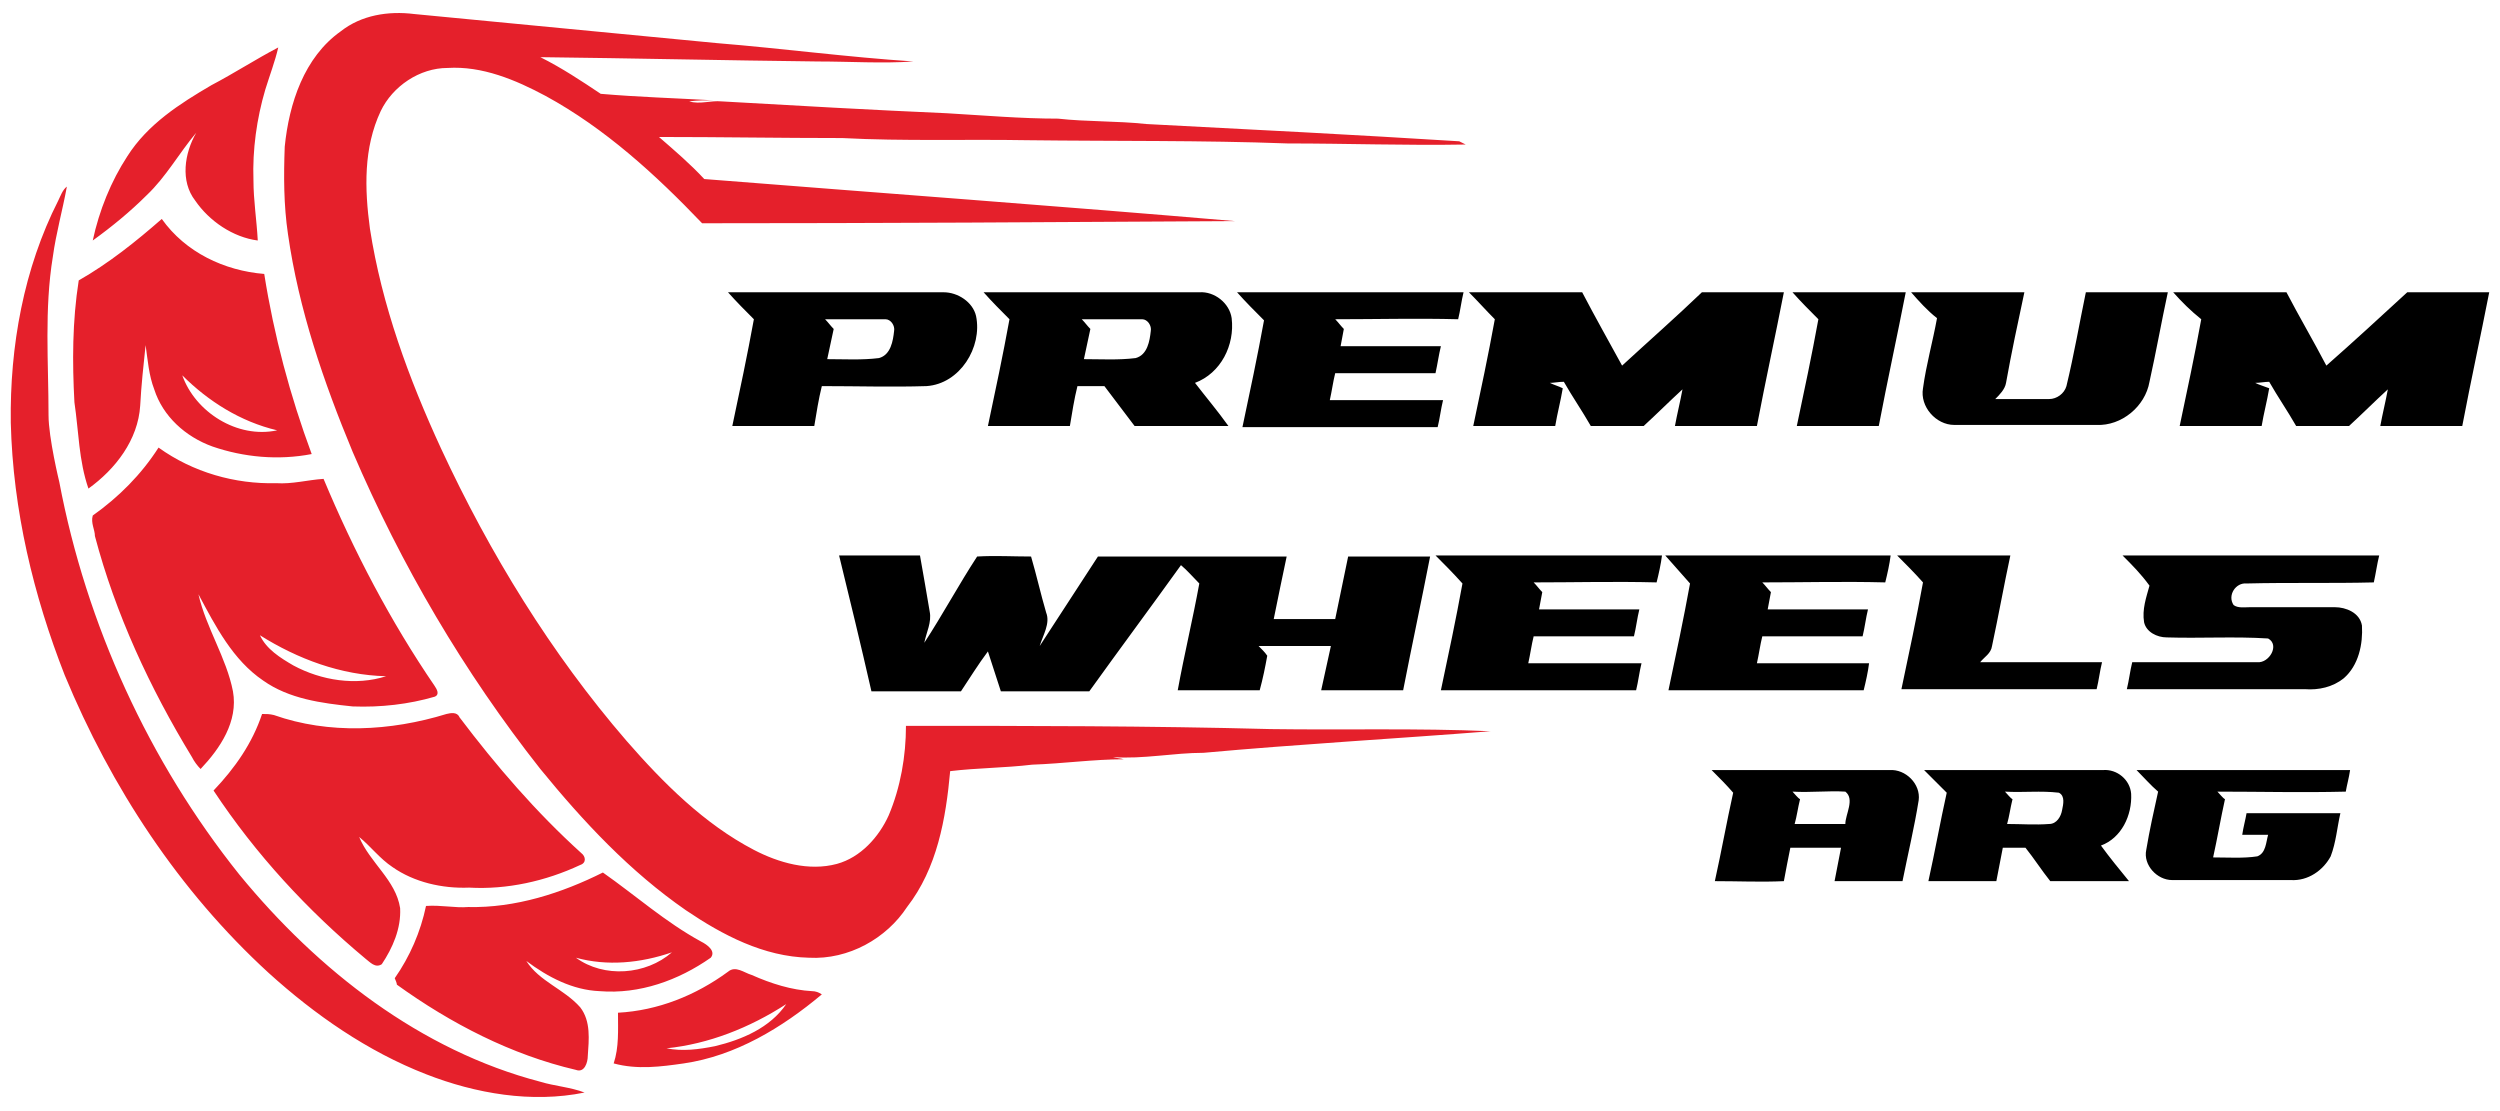
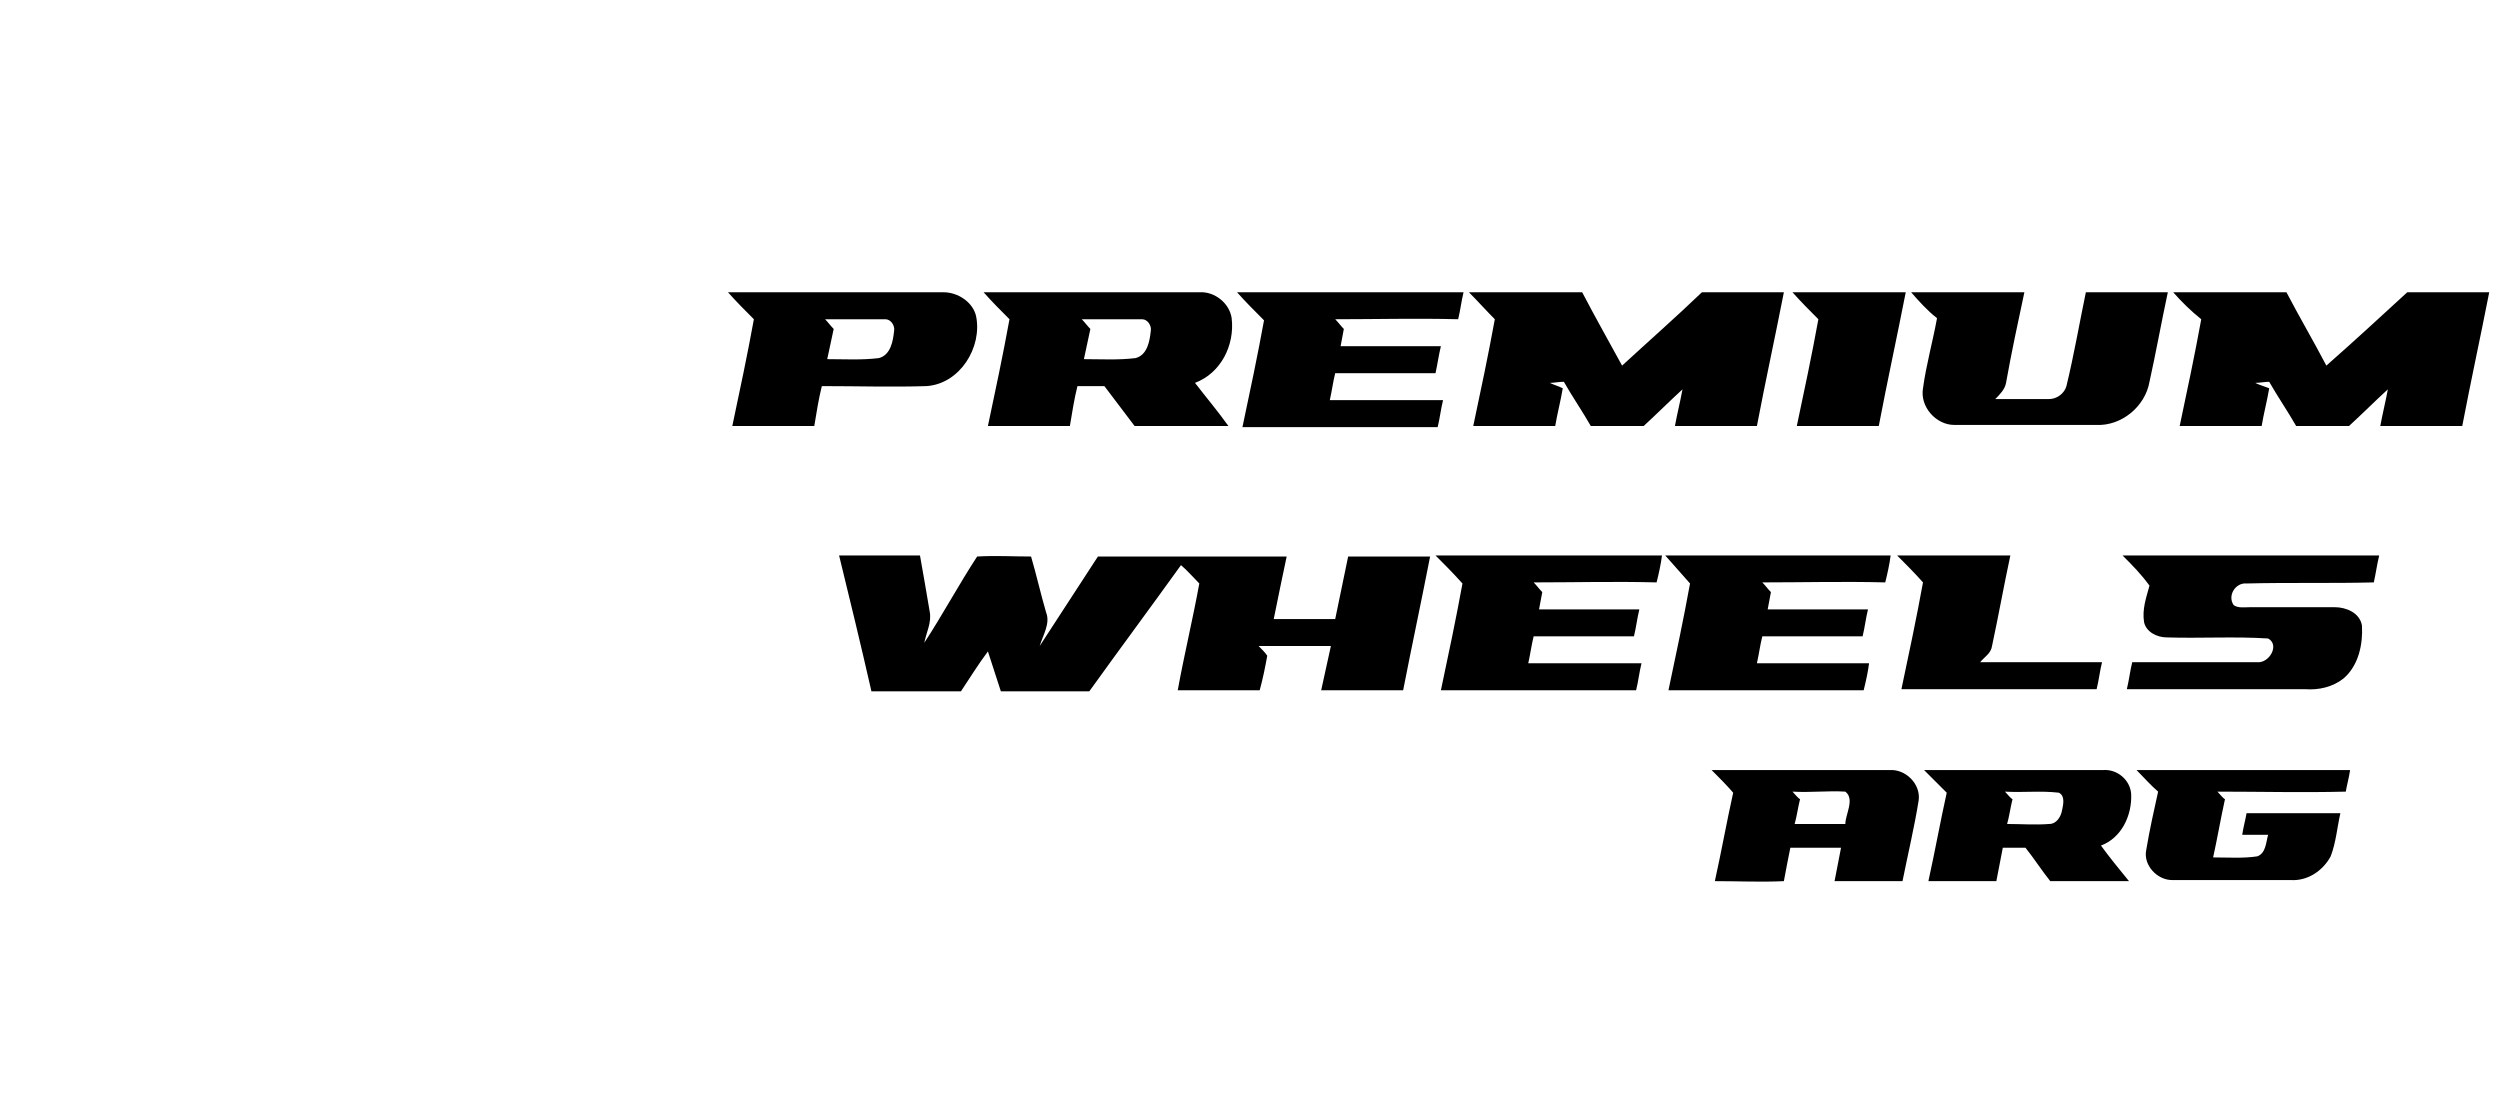
<svg xmlns="http://www.w3.org/2000/svg" id="Layer_1" x="0px" y="0px" viewBox="0 0 231.8 103" style="enable-background:new 0 0 231.8 103;" xml:space="preserve">
  <style type="text/css">	.st0{fill:#E5202B;}</style>
  <path d="M67.5,27.1c6.7,0,13.3,0,20,0c1.3,0,2.7,0.9,3,2.2c0.6,2.9-1.5,6.3-4.6,6.5c-3.2,0.1-6.4,0-9.7,0c-0.3,1.2-0.5,2.5-0.7,3.7 c-2.5,0-5.1,0-7.6,0c0.7-3.3,1.4-6.6,2-9.9C69.1,28.8,68.3,28,67.5,27.1 M76.5,29.6c0.3,0.3,0.5,0.6,0.8,0.9 c-0.2,0.9-0.4,1.9-0.6,2.8c1.6,0,3.2,0.1,4.8-0.1c1.1-0.3,1.3-1.6,1.4-2.5c0.1-0.5-0.3-1.1-0.8-1.1C80.3,29.6,78.4,29.6,76.5,29.6z  M91.2,27.1c6.7,0,13.3,0,20,0c1.4-0.1,2.8,1,3,2.4c0.3,2.5-1,5.1-3.4,6c1,1.3,2.1,2.6,3.1,4c-2.9,0-5.8,0-8.7,0 c-0.9-1.2-1.9-2.5-2.8-3.7c-0.8,0-1.6,0-2.5,0c-0.3,1.2-0.5,2.5-0.7,3.7c-2.5,0-5.1,0-7.6,0c0.7-3.3,1.4-6.6,2-9.9 C92.8,28.8,92,28,91.2,27.1 M100.3,29.6c0.3,0.3,0.5,0.6,0.8,0.9c-0.2,0.9-0.4,1.9-0.6,2.8c1.6,0,3.2,0.1,4.8-0.1 c1.1-0.3,1.3-1.6,1.4-2.5c0.1-0.5-0.3-1.1-0.8-1.1C104,29.6,102.1,29.6,100.3,29.6z M114.7,27.1c7,0,14,0,21,0 c-0.2,0.8-0.3,1.7-0.5,2.5c-3.8-0.1-7.6,0-11.4,0c0.3,0.3,0.5,0.6,0.8,0.9c-0.1,0.5-0.2,1.1-0.3,1.6c3.1,0,6.2,0,9.3,0 c-0.2,0.8-0.3,1.6-0.5,2.5c-3.1,0-6.2,0-9.3,0c-0.2,0.8-0.3,1.6-0.5,2.5c3.5,0,7,0,10.5,0c-0.2,0.8-0.3,1.7-0.5,2.5 c-6,0-12,0-18.1,0c0.7-3.3,1.4-6.6,2-9.9C116.3,28.8,115.5,28,114.7,27.1z M136.2,27.1c3.5,0,7,0,10.5,0c1.2,2.3,2.5,4.6,3.7,6.8 c2.5-2.3,5-4.5,7.4-6.8c2.5,0,5.1,0,7.6,0c-0.8,4.1-1.7,8.2-2.5,12.4c-2.5,0-5.1,0-7.6,0c0.2-1.1,0.5-2.3,0.7-3.4 c-1.2,1.1-2.4,2.3-3.6,3.4c-1.6,0-3.3,0-4.9,0c-0.8-1.4-1.7-2.7-2.5-4.1c-0.5,0-0.9,0.1-1.3,0.1c0.4,0.2,0.8,0.3,1.2,0.5 c-0.2,1.2-0.5,2.3-0.7,3.5c-2.5,0-5.1,0-7.6,0c0.7-3.3,1.4-6.6,2-9.9C137.8,28.8,137,27.9,136.2,27.1z M166.2,27.1c3.5,0,7,0,10.5,0 c-0.8,4.1-1.7,8.2-2.5,12.4c-2.5,0-5.1,0-7.6,0c0.7-3.3,1.4-6.6,2-9.9C167.8,28.8,167,28,166.2,27.1z M177.2,27.1c3.5,0,7,0,10.5,0 c-0.6,2.8-1.2,5.6-1.7,8.4c-0.1,0.6-0.6,1.1-1,1.5c1.7,0,3.3,0,5,0c0.7,0,1.4-0.5,1.6-1.2c0.7-2.9,1.2-5.8,1.8-8.7c2.5,0,5,0,7.6,0 c-0.6,2.8-1.1,5.6-1.7,8.3c-0.4,2.3-2.6,4.1-4.9,4c-4.4,0-8.8,0-13.2,0c-1.7,0-3.2-1.7-2.9-3.4c0.3-2.2,0.9-4.3,1.3-6.5 C178.7,28.8,177.9,27.9,177.2,27.1z M201.5,27.1c3.5,0,7,0,10.5,0c1.2,2.3,2.5,4.5,3.7,6.8c2.5-2.2,5-4.5,7.5-6.8c2.5,0,5.1,0,7.6,0 c-0.8,4.1-1.7,8.2-2.5,12.4c-2.5,0-5.1,0-7.6,0c0.2-1.1,0.5-2.3,0.7-3.4c-1.2,1.1-2.4,2.3-3.6,3.4c-1.6,0-3.3,0-4.9,0 c-0.8-1.4-1.7-2.7-2.5-4.1c-0.4,0-0.9,0.1-1.3,0.1c0.4,0.2,0.8,0.3,1.3,0.5c-0.2,1.2-0.5,2.3-0.7,3.5c-2.5,0-5.1,0-7.6,0 c0.7-3.3,1.4-6.6,2-9.9C203.1,28.8,202.3,28,201.5,27.1z M77.8,51.5c2.5,0,5,0,7.5,0c0.3,1.7,0.6,3.4,0.9,5.2c0.2,1-0.3,1.9-0.5,2.9 c1.7-2.6,3.2-5.4,4.9-8c1.7-0.1,3.3,0,5,0c0.5,1.7,0.9,3.5,1.4,5.2c0.4,1-0.3,2.1-0.6,3.1c1.8-2.8,3.6-5.5,5.4-8.3 c5.8,0,11.7,0,17.5,0c-0.4,1.9-0.8,3.8-1.2,5.8c1.9,0,3.8,0,5.7,0c0.4-1.9,0.8-3.9,1.2-5.8c2.5,0,5,0,7.6,0 c-0.8,4.1-1.7,8.3-2.5,12.4c-2.5,0-5.1,0-7.6,0c0.3-1.4,0.6-2.7,0.9-4.1c-2.2,0-4.5,0-6.7,0c0.3,0.3,0.6,0.6,0.8,0.9 c-0.2,1.1-0.4,2.1-0.7,3.2c-2.5,0-5.1,0-7.6,0c0.6-3.3,1.4-6.6,2-9.9c-0.6-0.6-1.1-1.2-1.7-1.7c-2.8,3.9-5.7,7.8-8.5,11.7 c-2.7,0-5.4,0-8.2,0c-0.4-1.2-0.8-2.5-1.2-3.7c-0.9,1.2-1.7,2.5-2.5,3.7c-2.8,0-5.5,0-8.3,0C79.8,59.7,78.8,55.6,77.8,51.5z  M133.1,51.5c7,0,14,0,21,0c-0.1,0.8-0.3,1.7-0.5,2.5c-3.8-0.1-7.6,0-11.4,0c0.3,0.3,0.5,0.6,0.8,0.9c-0.1,0.5-0.2,1.1-0.3,1.6 c3.1,0,6.2,0,9.3,0c-0.2,0.8-0.3,1.7-0.5,2.5c-3.1,0-6.2,0-9.3,0c-0.2,0.8-0.3,1.6-0.5,2.5c3.5,0,7,0,10.5,0 c-0.2,0.8-0.3,1.7-0.5,2.5c-6,0-12,0-18.1,0c0.7-3.3,1.4-6.6,2-9.9C134.7,53.1,133.9,52.3,133.1,51.5z M154.4,51.5c7,0,14,0,20.9,0 c-0.1,0.8-0.3,1.7-0.5,2.5c-3.8-0.1-7.6,0-11.4,0c0.3,0.3,0.5,0.6,0.8,0.9c-0.1,0.5-0.2,1.1-0.3,1.6c3.1,0,6.2,0,9.3,0 c-0.2,0.8-0.3,1.7-0.5,2.5c-3.1,0-6.2,0-9.3,0c-0.2,0.8-0.3,1.6-0.5,2.5c3.5,0,7,0,10.4,0c-0.1,0.8-0.3,1.7-0.5,2.5 c-6,0-12,0-18.1,0c0.7-3.3,1.4-6.6,2-9.9C155.9,53.2,155.1,52.3,154.4,51.5z M175.9,51.5c3.5,0,7,0,10.5,0c-0.6,2.8-1.1,5.6-1.7,8.4 c-0.1,0.7-0.7,1-1.1,1.5c3.8,0,7.5,0,11.3,0c-0.2,0.8-0.3,1.7-0.5,2.5c-6,0-12,0-18.1,0c0.7-3.3,1.4-6.6,2-9.9 C177.5,53.1,176.7,52.3,175.9,51.5z M196.8,51.5c7.9,0,15.9,0,23.8,0c-0.2,0.8-0.3,1.6-0.5,2.5c-3.9,0.1-7.8,0-11.8,0.1 c-1-0.1-1.8,1.1-1.2,2c0.4,0.3,1,0.2,1.5,0.2c2.6,0,5.3,0,7.9,0c1,0,2.3,0.5,2.5,1.7c0.1,1.7-0.3,3.7-1.7,4.9c-1,0.8-2.3,1.1-3.6,1 c-5.5,0-11,0-16.5,0c0.2-0.8,0.3-1.7,0.5-2.5c3.9,0,7.8,0,11.6,0c1.1,0.1,2.1-1.6,1-2.2c-3.1-0.2-6.3,0-9.4-0.1 c-0.9,0-1.9-0.5-2.1-1.4c-0.2-1.2,0.2-2.3,0.5-3.4C198.5,53.2,197.7,52.4,196.8,51.5z M158.7,71.4c5.5,0,11,0,16.5,0 c1.5-0.1,2.9,1.3,2.7,2.8c-0.4,2.5-1,5-1.5,7.5c-2.1,0-4.2,0-6.3,0c0.2-1,0.4-2.1,0.6-3.1c-1.6,0-3.2,0-4.7,0c-0.2,1-0.4,2-0.6,3.1 c-2.1,0.1-4.2,0-6.4,0c0.6-2.7,1.1-5.5,1.7-8.2C160.1,72.8,159.4,72.1,158.7,71.4 M166.2,73.4c0.2,0.2,0.5,0.6,0.7,0.7 c-0.2,0.8-0.3,1.6-0.5,2.3c1.6,0,3.2,0,4.7,0c0-0.9,0.9-2.3,0-3C169.5,73.3,167.9,73.5,166.2,73.4z M178.4,71.4c5.5,0,11.1,0,16.6,0 c1.3-0.1,2.5,0.9,2.6,2.2c0.1,2-0.9,4.1-2.8,4.8c0.8,1.1,1.7,2.2,2.6,3.3c-2.4,0-4.9,0-7.3,0c-0.8-1-1.5-2.1-2.3-3.1 c-0.7,0-1.4,0-2.1,0c-0.2,1-0.4,2.1-0.6,3.1c-2.1,0-4.2,0-6.3,0c0.6-2.7,1.1-5.5,1.7-8.2C179.8,72.8,179.1,72.1,178.4,71.4  M185.9,73.4c0.2,0.2,0.5,0.6,0.7,0.7c-0.2,0.8-0.3,1.6-0.5,2.3c1.3,0,2.6,0.1,3.9,0c0.7,0,1.1-0.7,1.2-1.3c0.1-0.5,0.3-1.3-0.3-1.6 C189.2,73.3,187.6,73.5,185.9,73.4z M198.1,71.4c6.6,0,13.2,0,19.8,0c-0.1,0.7-0.3,1.4-0.4,2c-4,0.1-8,0-11.9,0 c0.2,0.2,0.5,0.6,0.7,0.7c-0.4,1.8-0.7,3.6-1.1,5.4c1.4,0,2.8,0.1,4.1-0.1c0.8-0.3,0.8-1.3,1-2c-0.8,0-1.6,0-2.4,0 c0.1-0.7,0.3-1.4,0.4-2c2.9,0,5.8,0,8.7,0c-0.3,1.3-0.4,2.7-0.9,4c-0.7,1.3-2.1,2.3-3.7,2.2c-3.7,0-7.3,0-11,0 c-1.4,0-2.7-1.4-2.4-2.8c0.3-1.8,0.7-3.6,1.1-5.4C199.4,72.8,198.8,72.1,198.1,71.4z" />
-   <path class="st0" d="M31.6,2.9C33.5,1.4,36,1,38.4,1.3C47.8,2.2,57.2,3.1,66.5,4c6.1,0.5,12.1,1.3,18.2,1.7c-2.9,0.2-5.9,0-8.9,0 c-8.6-0.1-17.1-0.3-25.7-0.4c2,1,3.8,2.2,5.6,3.4c3.5,0.3,6.9,0.4,10.4,0.6c-0.7,0-1.5,0-2.2,0.1c1,0.3,2-0.1,3,0 c7,0.4,14,0.8,20.9,1.1c3.4,0.2,6.9,0.5,10.3,0.5c2.7,0.3,5.4,0.2,8.2,0.5c9.7,0.5,19.4,1,29,1.6l0.6,0.3c-5.5,0.1-11-0.1-16.5-0.1 c-8-0.3-16-0.2-24.1-0.3c-5.7-0.1-11.5,0.1-17.2-0.2c-5.7,0-11.3-0.1-17-0.1c1.5,1.3,2.9,2.5,4.2,3.9c16.4,1.3,32.8,2.5,49.2,3.9 c-16.5,0.1-32.9,0.2-49.4,0.2c-4.3-4.5-9-8.8-14.5-11.8c-2.8-1.5-5.9-2.8-9.1-2.6c-2.6,0-5.1,1.7-6.2,4c-1.6,3.4-1.5,7.2-1,10.9 c1.1,7.1,3.6,13.9,6.6,20.4c4.5,9.7,10.2,19,17.2,27.1c3.4,3.9,7.2,7.7,11.8,10.1c2.3,1.2,5.1,2,7.7,1.3c2.2-0.6,3.9-2.5,4.8-4.5 c1.1-2.6,1.6-5.5,1.6-8.3c11.3,0,22.5,0,33.8,0.3c6.8,0.1,13.6-0.1,20.4,0.2c-8.9,0.7-17.8,1.2-26.6,2c-2.8,0-5.6,0.6-8.4,0.4 c0.3,0.1,0.7,0.1,1,0.2c-2.8,0-5.6,0.4-8.5,0.5c-2.5,0.3-5.1,0.3-7.6,0.6c-0.4,4.4-1.2,9-4,12.6C82.2,87,78.7,89,75,88.8 c-4.2-0.1-8-2.1-11.4-4.4c-5.2-3.6-9.5-8.2-13.5-13.1c-7.1-9-12.9-18.9-17.4-29.4c-2.7-6.5-5-13.2-6-20.2c-0.4-2.7-0.4-5.4-0.3-8.1 C26.8,9.6,28.2,5.3,31.6,2.9z M19.6,7.9c2.1-1.1,4.1-2.4,6.2-3.5C25.5,5.7,25,7,24.6,8.3c-0.8,2.7-1.2,5.6-1.1,8.4 c0,1.9,0.3,3.7,0.4,5.6c-2.3-0.3-4.5-1.8-5.8-3.7c-1.4-1.8-1-4.4,0.1-6.3c-1.6,1.9-2.8,4.1-4.6,5.8c-1.5,1.5-3.2,2.9-5,4.2 c0.6-2.8,1.7-5.5,3.2-7.8C13.7,11.5,16.7,9.6,19.6,7.9z M5.5,44.7C8,57.9,13.8,70.6,22.2,81.1C29.5,90,39,97.4,50.1,100.3 c1.3,0.4,2.8,0.5,4.1,1c-4.9,1-10.1,0.1-14.7-1.7c-5.4-2.1-10.3-5.5-14.6-9.4C16.6,82.6,10.3,73,6,62.6c-2.9-7.4-4.8-15.3-5-23.4 c-0.1-7.1,1.2-14.3,4.4-20.6c0.2-0.4,0.4-1,0.8-1.3c-0.4,2.2-1,4.3-1.3,6.5c-0.8,4.9-0.4,9.8-0.4,14.7C4.5,40.6,5.5,44.7,5.5,44.7z  M7.3,26c2.8-1.6,5.3-3.6,7.7-5.7c2.2,3.1,5.8,4.8,9.5,5.1c0.9,5.7,2.4,11.3,4.4,16.7c-3.1,0.6-6.3,0.3-9.2-0.7 c-2.5-0.9-4.6-2.8-5.4-5.3c-0.5-1.3-0.6-2.7-0.8-4.1c-0.2,1.9-0.4,3.7-0.5,5.6c-0.2,3.2-2.3,5.9-4.8,7.7c-0.9-2.6-0.9-5.3-1.3-8 C6.7,33.6,6.7,29.8,7.3,26 M16.9,34.8c1.2,3.4,5.1,5.9,8.8,5.1C22.3,39.1,19.3,37.2,16.9,34.8z M8.6,47.8c2.4-1.7,4.5-3.8,6.1-6.3 c3.2,2.3,7.1,3.4,10.9,3.3c1.5,0.1,2.9-0.3,4.4-0.4c2.8,6.7,6.2,13.2,10.3,19.2c0.2,0.3,0.5,0.8,0,1c-2.4,0.7-5,1-7.6,0.9 c-2.9-0.3-5.9-0.7-8.3-2.4c-2.8-1.9-4.4-5-6-8c0.7,3.1,2.6,5.9,3.2,9c0.5,2.8-1.2,5.3-3,7.2c-0.3-0.3-0.6-0.7-0.8-1.1 c-3.9-6.4-7.1-13.3-9-20.5C8.8,49.1,8.4,48.5,8.6,47.8 M24.1,58.9c0.6,1.3,1.9,2.1,3.1,2.8c2.6,1.4,5.8,1.9,8.6,1 C31.6,62.6,27.6,61.1,24.1,58.9z M24.3,66.2c0.4,0,0.7,0,1.1,0.1c5.1,1.8,10.8,1.5,16-0.1c0.4-0.1,1-0.2,1.2,0.3 c3.4,4.5,7.1,8.8,11.3,12.6c0.4,0.3,0.5,0.9-0.1,1.1c-3.2,1.5-6.8,2.3-10.3,2.1c-2.5,0.1-5.1-0.5-7.1-1.9c-1.2-0.8-2-1.9-3.1-2.8 c1,2.4,3.4,4,3.8,6.6c0.1,1.9-0.7,3.7-1.7,5.2c-0.6,0.4-1.1-0.2-1.5-0.5c-5.4-4.5-10.2-9.7-14.1-15.6C21.8,71.2,23.4,68.9,24.3,66.2 z M43.4,84.1c4.4,0.1,8.7-1.3,12.5-3.2c3,2.1,5.8,4.6,9.1,6.4c0.6,0.3,1.4,0.9,0.9,1.5c-3,2.1-6.6,3.4-10.3,3.1 c-2.5-0.1-4.8-1.3-6.8-2.8c1.2,1.9,3.5,2.6,5,4.3c1,1.3,0.8,3,0.7,4.5c0,0.6-0.3,1.6-1.1,1.3c-6-1.4-11.6-4.3-16.6-7.9 c0-0.1-0.1-0.4-0.2-0.6c1.4-2,2.4-4.3,2.9-6.7C40.9,83.9,42.2,84.2,43.4,84.1 M53.4,88.8c2.6,1.9,6.5,1.6,8.9-0.5 C59.4,89.3,56.3,89.6,53.4,88.8z M67.5,90.1c0.7-0.6,1.5,0.1,2.2,0.3c1.8,0.8,3.7,1.4,5.6,1.5c0.3,0,0.6,0.1,0.9,0.3 c-3.7,3.1-8,5.7-12.8,6.4c-2.1,0.3-4.3,0.6-6.5,0c0.5-1.5,0.4-3.1,0.4-4.7C61,93.7,64.5,92.3,67.5,90.1 M61.8,97.2 c1.5,0.3,3,0.1,4.5-0.2c2.5-0.6,5.1-1.7,6.6-3.9C69.5,95.3,65.7,96.8,61.8,97.2z" />
</svg>